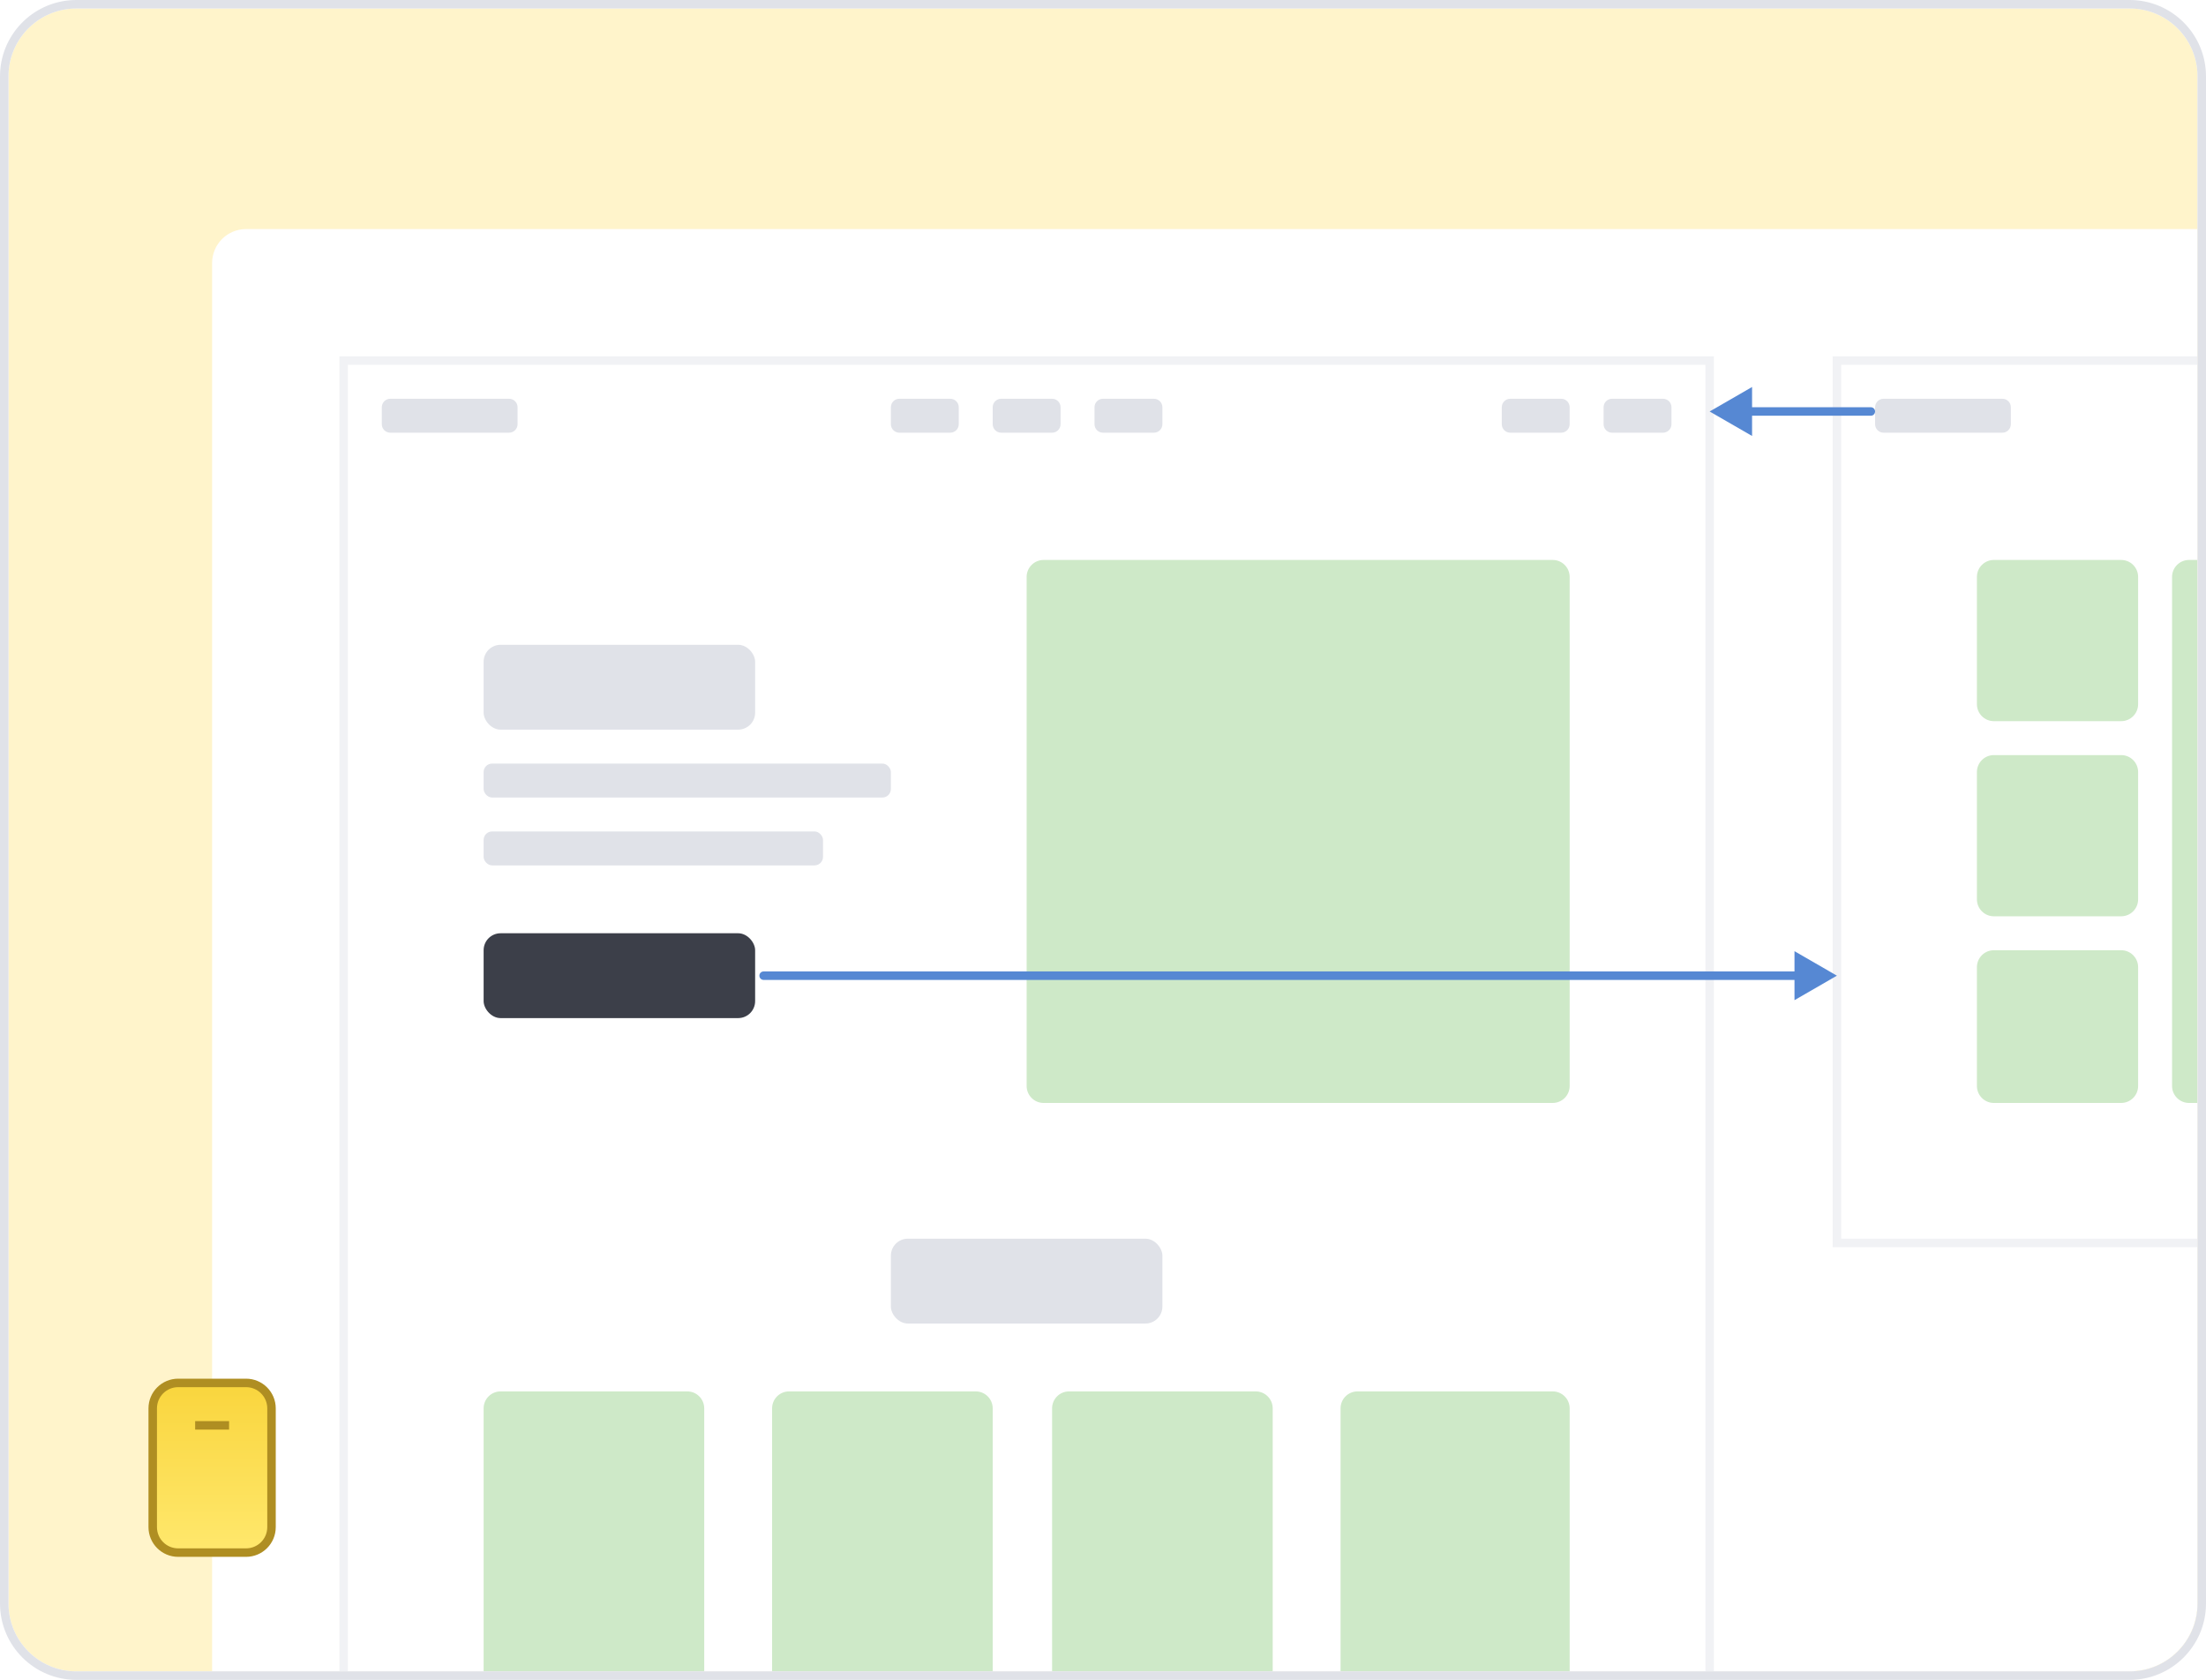
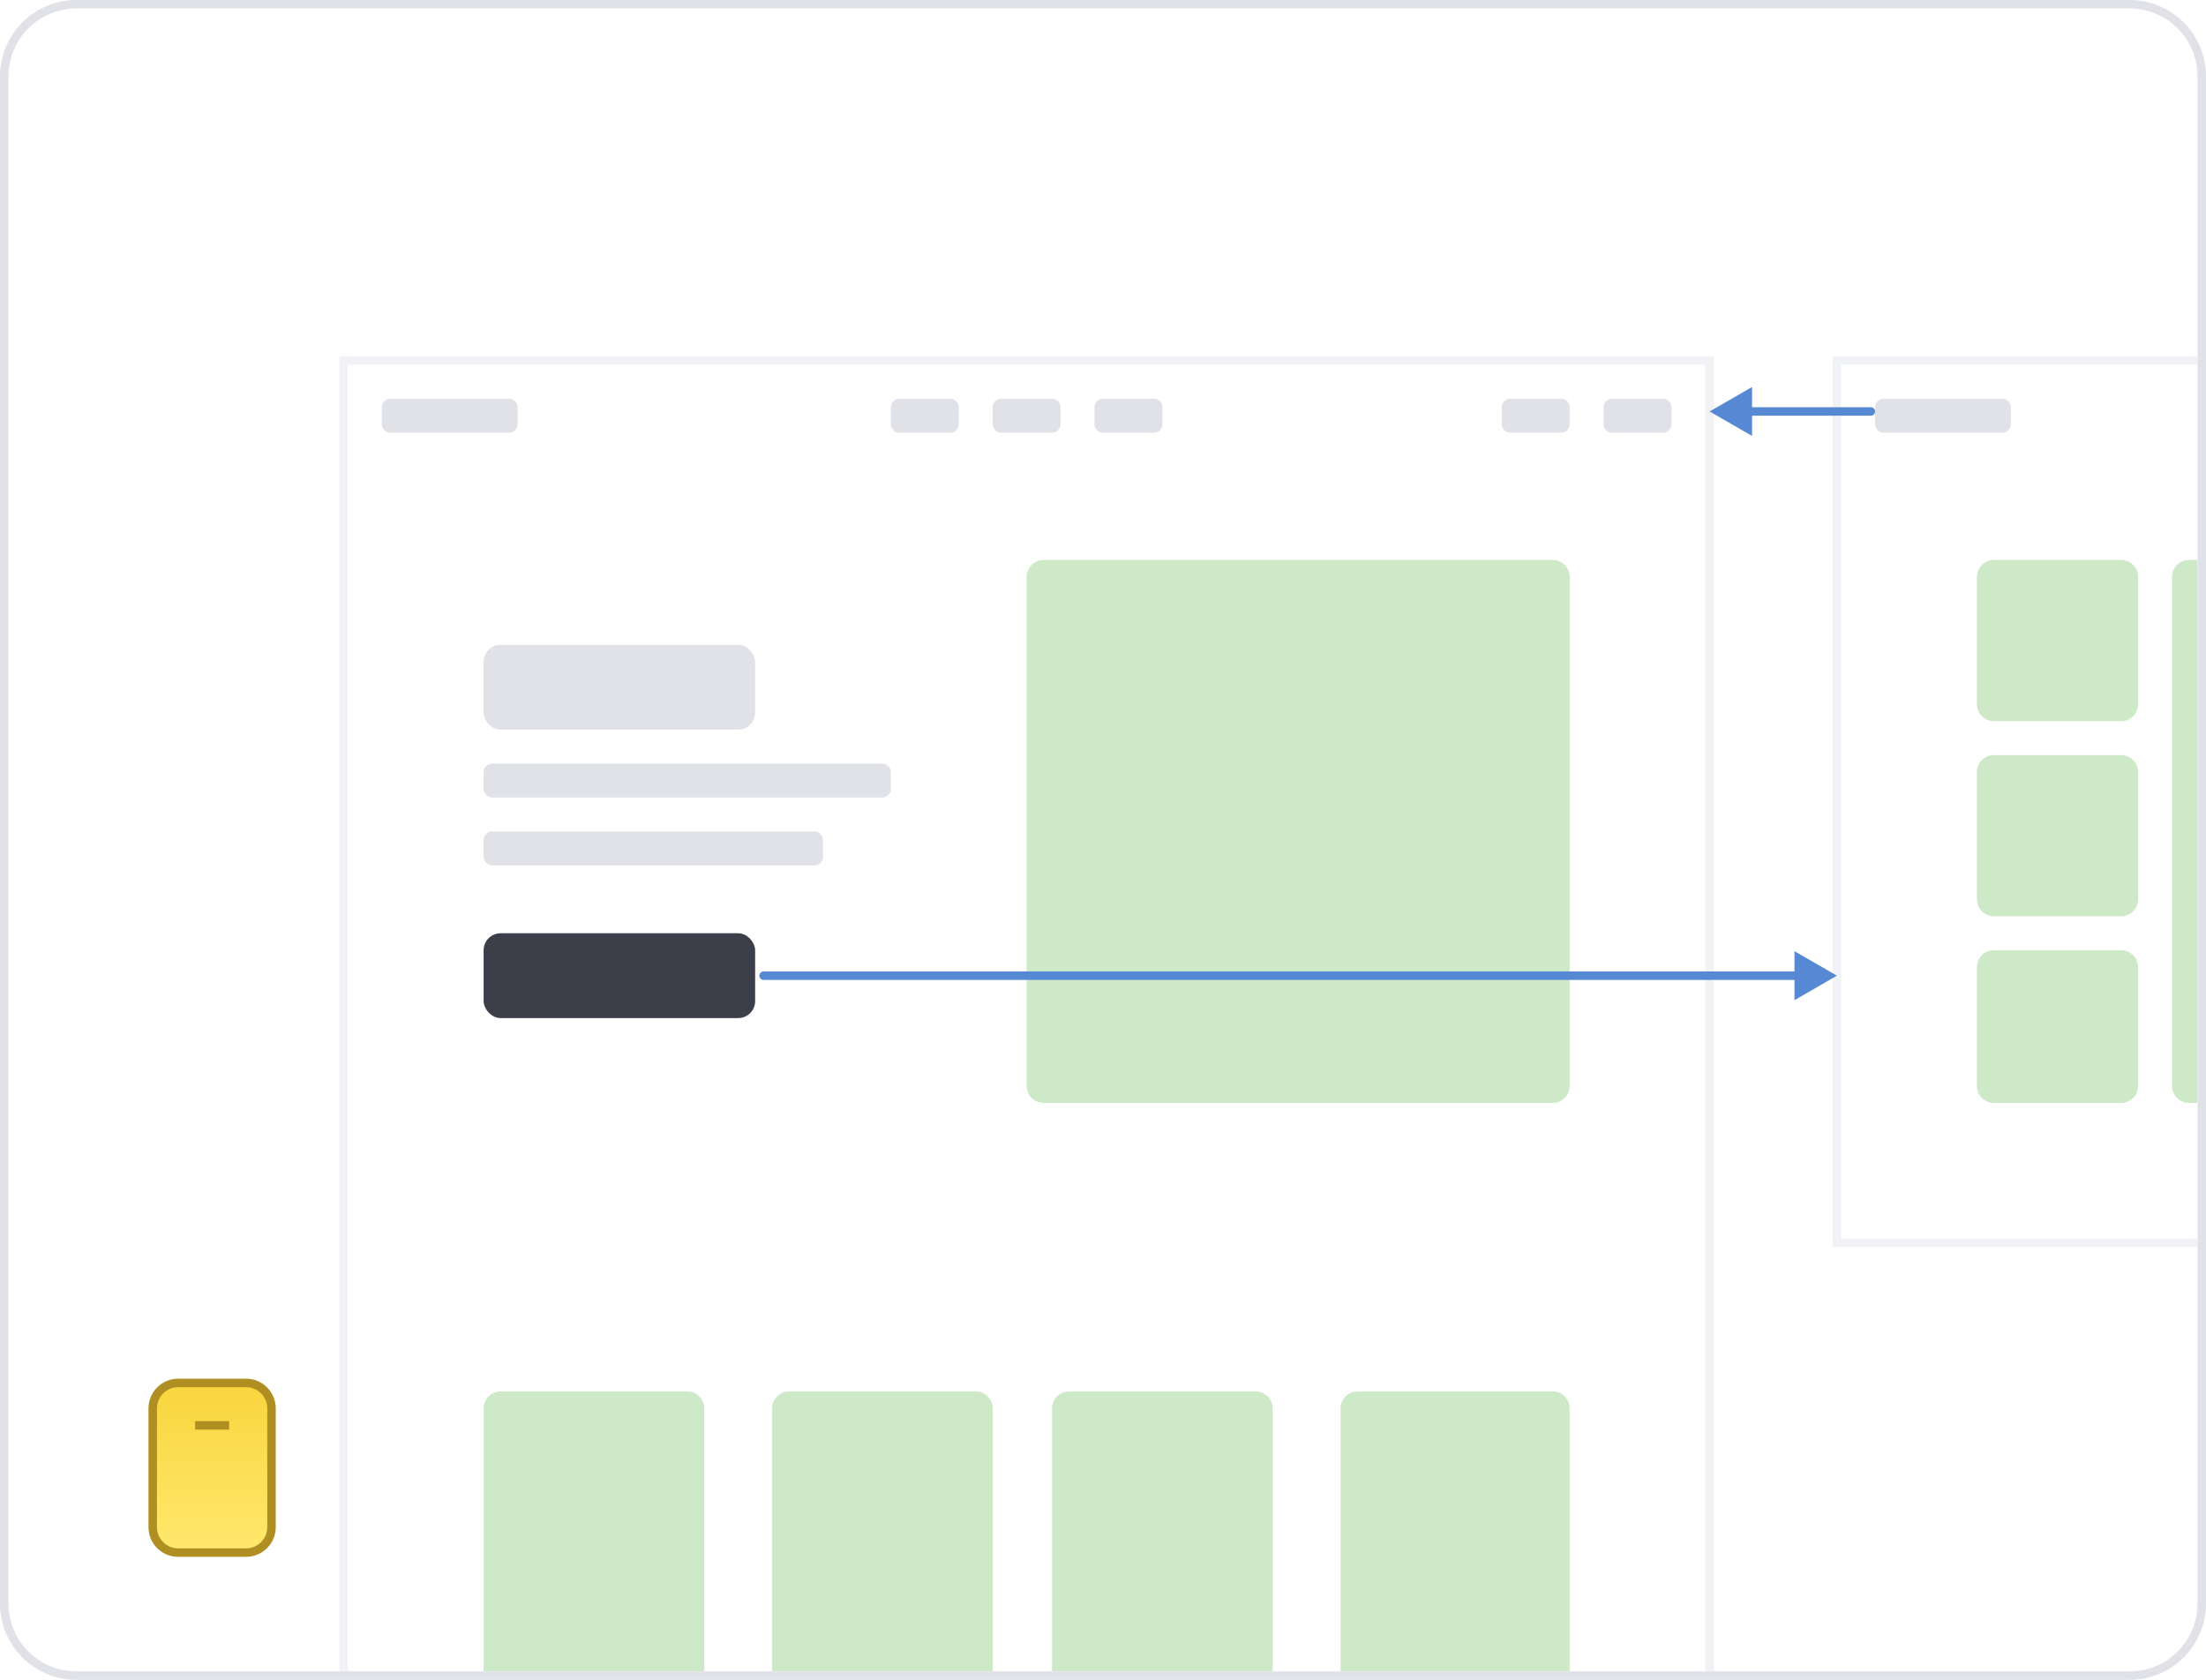
<svg xmlns="http://www.w3.org/2000/svg" width="260" height="198" viewBox="0 0 260 198" fill="none">
  <g clip-path="url(#clip0_229_633)">
-     <path d="M1 9C1 4.582 4.582 1 9 1H251C255.418 1 259 4.582 259 9V189C259 193.418 255.418 197 251 197H9C4.582 197 1 193.418 1 189V9Z" fill="#FFF4CB" />
    <g filter="url(#filter0_dd_229_633)">
      <g clip-path="url(#clip1_229_633)">
        <path d="M25 29C25 26.791 26.791 25 29 25H260V197H25V29Z" fill="white" />
        <rect x="40.5" y="40.5" width="161" height="201" fill="white" />
        <rect x="40.5" y="40.5" width="161" height="201" stroke="#F1F2F5" />
        <path d="M121 66C121 64.895 121.895 64 123 64H183C184.105 64 185 64.895 185 66V126C185 127.105 184.105 128 183 128H123C121.895 128 121 127.105 121 126V66Z" fill="#CEE9C8" />
-         <path d="M57 164C57 162.895 57.895 162 59 162H81C82.105 162 83 162.895 83 164V208C83 209.105 82.105 210 81 210H59C57.895 210 57 209.105 57 208V164Z" fill="#CEE9C8" />
+         <path d="M57 164C57 162.895 57.895 162 59 162H81C82.105 162 83 162.895 83 164V208C83 209.105 82.105 210 81 210H59C57.895 210 57 209.105 57 208V164" fill="#CEE9C8" />
        <path d="M91 164C91 162.895 91.895 162 93 162H115C116.105 162 117 162.895 117 164V208C117 209.105 116.105 210 115 210H93C91.895 210 91 209.105 91 208V164Z" fill="#CEE9C8" />
        <path d="M124 164C124 162.895 124.895 162 126 162H148C149.105 162 150 162.895 150 164V208C150 209.105 149.105 210 148 210H126C124.895 210 124 209.105 124 208V164Z" fill="#CEE9C8" />
        <path d="M158 164C158 162.895 158.895 162 160 162H183C184.105 162 185 162.895 185 164V208C185 209.105 184.105 210 183 210H160C158.895 210 158 209.105 158 208V164Z" fill="#CEE9C8" />
        <rect x="57" y="88" width="48" height="4" rx="1" fill="#E0E2E8" />
        <rect x="57" y="96" width="40" height="4" rx="1" fill="#E0E2E8" />
        <path d="M45 46C45 45.448 45.448 45 46 45H60C60.552 45 61 45.448 61 46V48C61 48.552 60.552 49 60 49H46C45.448 49 45 48.552 45 48V46Z" fill="#E0E2E8" />
        <path d="M105 46C105 45.448 105.448 45 106 45H112C112.552 45 113 45.448 113 46V48C113 48.552 112.552 49 112 49H106C105.448 49 105 48.552 105 48V46Z" fill="#E0E2E8" />
        <path d="M117 46C117 45.448 117.448 45 118 45H124C124.552 45 125 45.448 125 46V48C125 48.552 124.552 49 124 49H118C117.448 49 117 48.552 117 48V46Z" fill="#E0E2E8" />
        <path d="M129 46C129 45.448 129.448 45 130 45H136C136.552 45 137 45.448 137 46V48C137 48.552 136.552 49 136 49H130C129.448 49 129 48.552 129 48V46Z" fill="#E0E2E8" />
        <path d="M189 46C189 45.448 189.448 45 190 45H196C196.552 45 197 45.448 197 46V48C197 48.552 196.552 49 196 49H190C189.448 49 189 48.552 189 48V46Z" fill="#E0E2E8" />
        <path d="M177 46C177 45.448 177.448 45 178 45H184C184.552 45 185 45.448 185 46V48C185 48.552 184.552 49 184 49H178C177.448 49 177 48.552 177 48V46Z" fill="#E0E2E8" />
        <rect x="57" y="74" width="32" height="10" rx="2" fill="#E0E2E8" />
        <rect x="57" y="108" width="32" height="10" rx="2" fill="#3C3F49" />
-         <rect x="105" y="144" width="32" height="10" rx="2" fill="#E0E2E8" />
        <rect x="216.5" y="40.5" width="161" height="104" fill="white" />
        <rect x="216.5" y="40.5" width="161" height="104" stroke="#F1F2F5" />
        <path d="M256 66C256 64.895 256.895 64 258 64H304C305.105 64 306 64.895 306 66V126C306 127.105 305.105 128 304 128H258C256.895 128 256 127.105 256 126V66Z" fill="#CEE9C8" />
        <path d="M233 66C233 64.895 233.895 64 235 64H250C251.105 64 252 64.895 252 66V81C252 82.105 251.105 83 250 83H235C233.895 83 233 82.105 233 81V66Z" fill="#CEE9C8" />
        <path d="M233 89C233 87.895 233.895 87 235 87H250C251.105 87 252 87.895 252 89V104C252 105.105 251.105 106 250 106H235C233.895 106 233 105.105 233 104V89Z" fill="#CEE9C8" />
        <path d="M233 112C233 110.895 233.895 110 235 110H250C251.105 110 252 110.895 252 112V126C252 127.105 251.105 128 250 128H235C233.895 128 233 127.105 233 126V112Z" fill="#CEE9C8" />
        <path d="M221 46C221 45.448 221.448 45 222 45H236C236.552 45 237 45.448 237 46V48C237 48.552 236.552 49 236 49H222C221.448 49 221 48.552 221 48V46Z" fill="#E0E2E8" />
        <path d="M216.5 113L211.5 115.887L211.5 110.113L216.5 113ZM90 113.5C89.724 113.5 89.5 113.276 89.5 113C89.5 112.724 89.724 112.5 90 112.5L90 113L90 113.5ZM212.002 113L212.002 113.5C167.555 113.5 110.308 113.5 90 113.5L90 113L90 112.5C110.308 112.5 167.555 112.5 212.002 112.5L212.002 113Z" fill="#5688D3" />
        <path d="M201.5 46.5L206.5 43.613L206.5 49.387L201.5 46.5ZM220.5 46C220.776 46 221 46.224 221 46.5C221 46.776 220.776 47 220.5 47L220.5 46.5L220.5 46ZM205.999 46.5L205.999 46C211.823 46 216.484 46 220.5 46L220.5 46.5L220.5 47C216.484 47 211.823 47 205.999 47L205.999 46.5Z" fill="#5688D3" />
      </g>
    </g>
    <path d="M21 163C19.343 163 18 164.343 18 166V180C18 181.657 19.343 183 21 183H29C30.657 183 32 181.657 32 180V166C32 164.343 30.657 163 29 163H21Z" fill="url(#paint0_linear_229_633)" stroke="#AF8E22" />
    <path d="M23 168H27" stroke="#AF8E22" />
  </g>
  <path d="M251 0.5C255.694 0.5 259.5 4.306 259.5 9V189C259.5 193.694 255.694 197.5 251 197.5H9C4.306 197.5 0.5 193.694 0.5 189V9L0.511 8.562C0.738 4.071 4.452 0.5 9 0.5H251Z" stroke="#E0E2E8" />
  <defs>
    <filter id="filter0_dd_229_633" x="13" y="13" width="259" height="196" filterUnits="userSpaceOnUse" color-interpolation-filters="sRGB">
      <feFlood flood-opacity="0" result="BackgroundImageFix" />
      <feColorMatrix in="SourceAlpha" type="matrix" values="0 0 0 0 0 0 0 0 0 0 0 0 0 0 0 0 0 0 127 0" result="hardAlpha" />
      <feOffset dy="2" />
      <feGaussianBlur stdDeviation="4" />
      <feColorMatrix type="matrix" values="0 0 0 0 0.133 0 0 0 0 0.141 0 0 0 0 0.157 0 0 0 0.12 0" />
      <feBlend mode="normal" in2="BackgroundImageFix" result="effect1_dropShadow_229_633" />
      <feColorMatrix in="SourceAlpha" type="matrix" values="0 0 0 0 0 0 0 0 0 0 0 0 0 0 0 0 0 0 127 0" result="hardAlpha" />
      <feOffset />
      <feGaussianBlur stdDeviation="6" />
      <feColorMatrix type="matrix" values="0 0 0 0 0.133 0 0 0 0 0.141 0 0 0 0 0.157 0 0 0 0.04 0" />
      <feBlend mode="normal" in2="effect1_dropShadow_229_633" result="effect2_dropShadow_229_633" />
      <feBlend mode="normal" in="SourceGraphic" in2="effect2_dropShadow_229_633" result="shape" />
    </filter>
    <linearGradient id="paint0_linear_229_633" x1="25" y1="163" x2="25" y2="183" gradientUnits="userSpaceOnUse">
      <stop stop-color="#F9D53D" />
      <stop offset="1" stop-color="#FFE86D" />
    </linearGradient>
    <clipPath id="clip0_229_633">
      <path d="M1 9C1 4.582 4.582 1 9 1H251C255.418 1 259 4.582 259 9V189C259 193.418 255.418 197 251 197H9C4.582 197 1 193.418 1 189V9Z" fill="white" />
    </clipPath>
    <clipPath id="clip1_229_633">
      <path d="M25 29C25 26.791 26.791 25 29 25H260V197H25V29Z" fill="white" />
    </clipPath>
  </defs>
</svg>